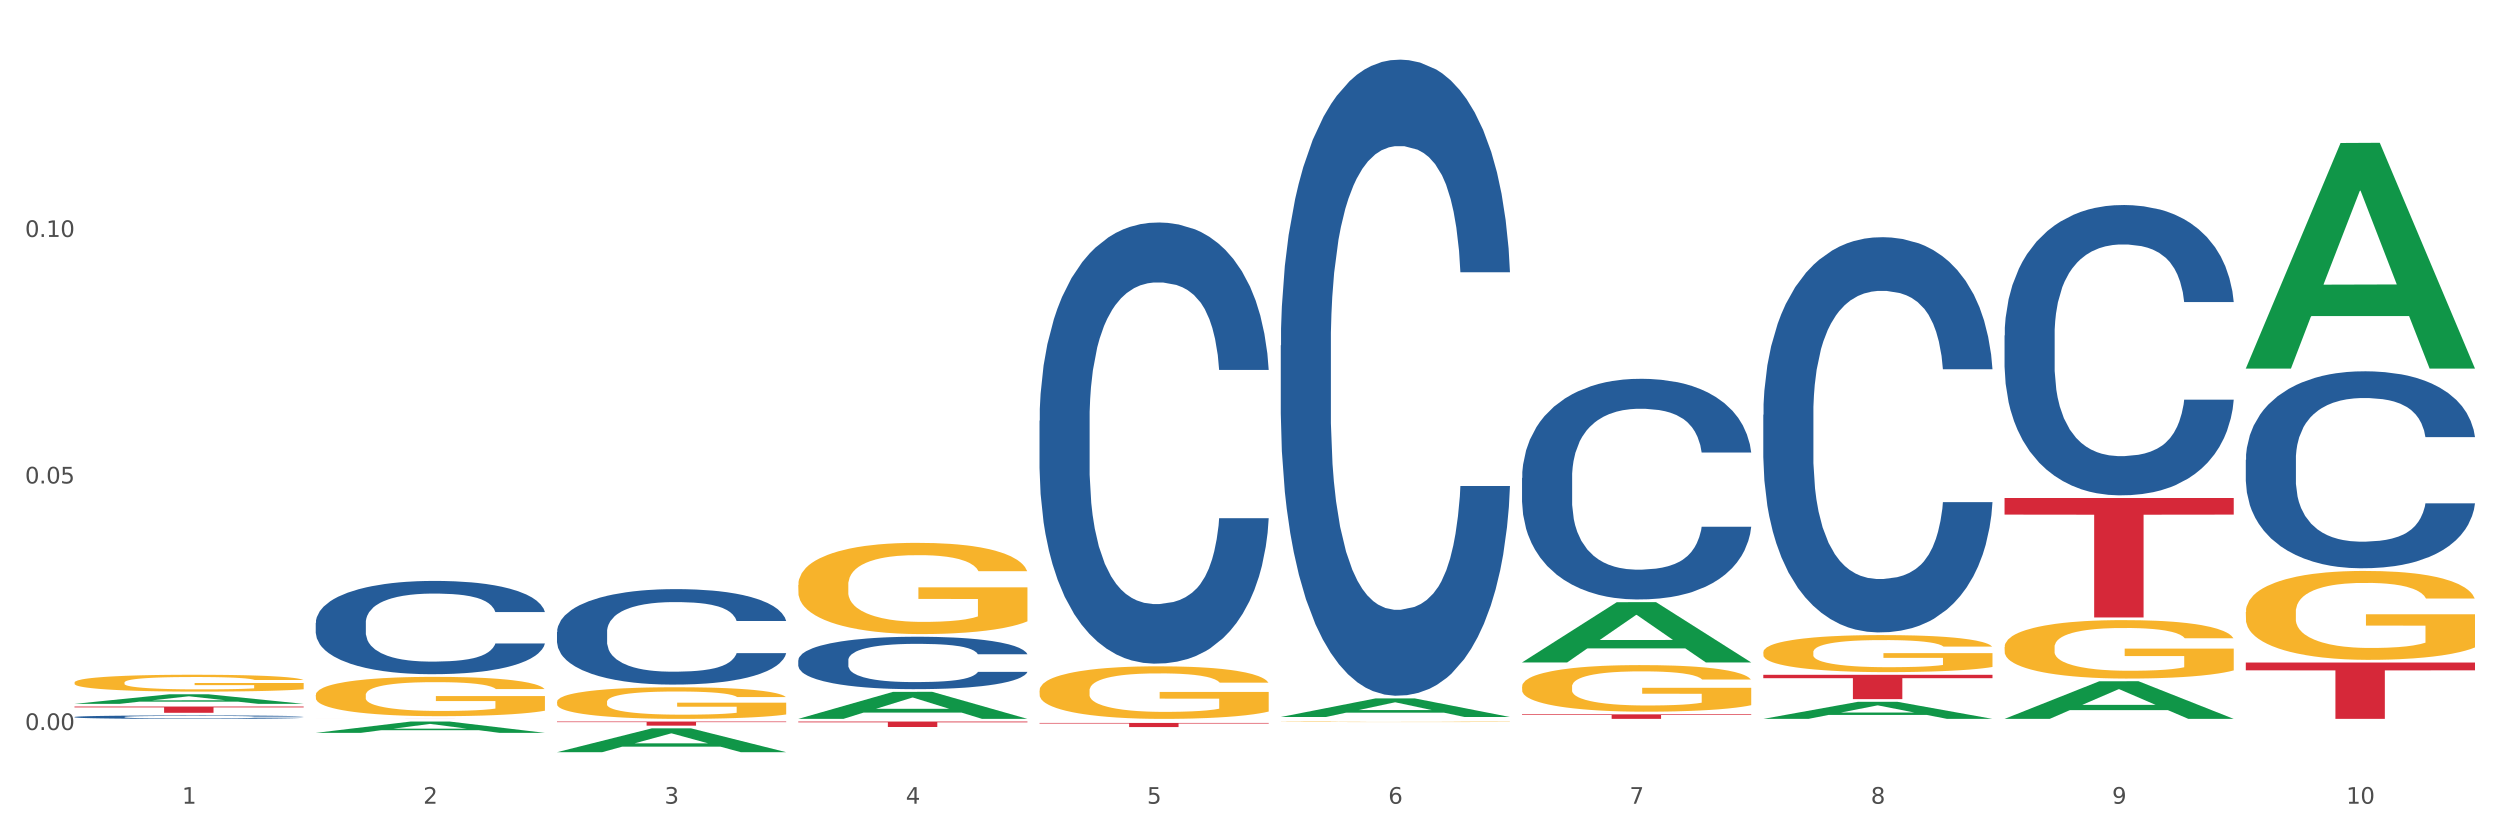
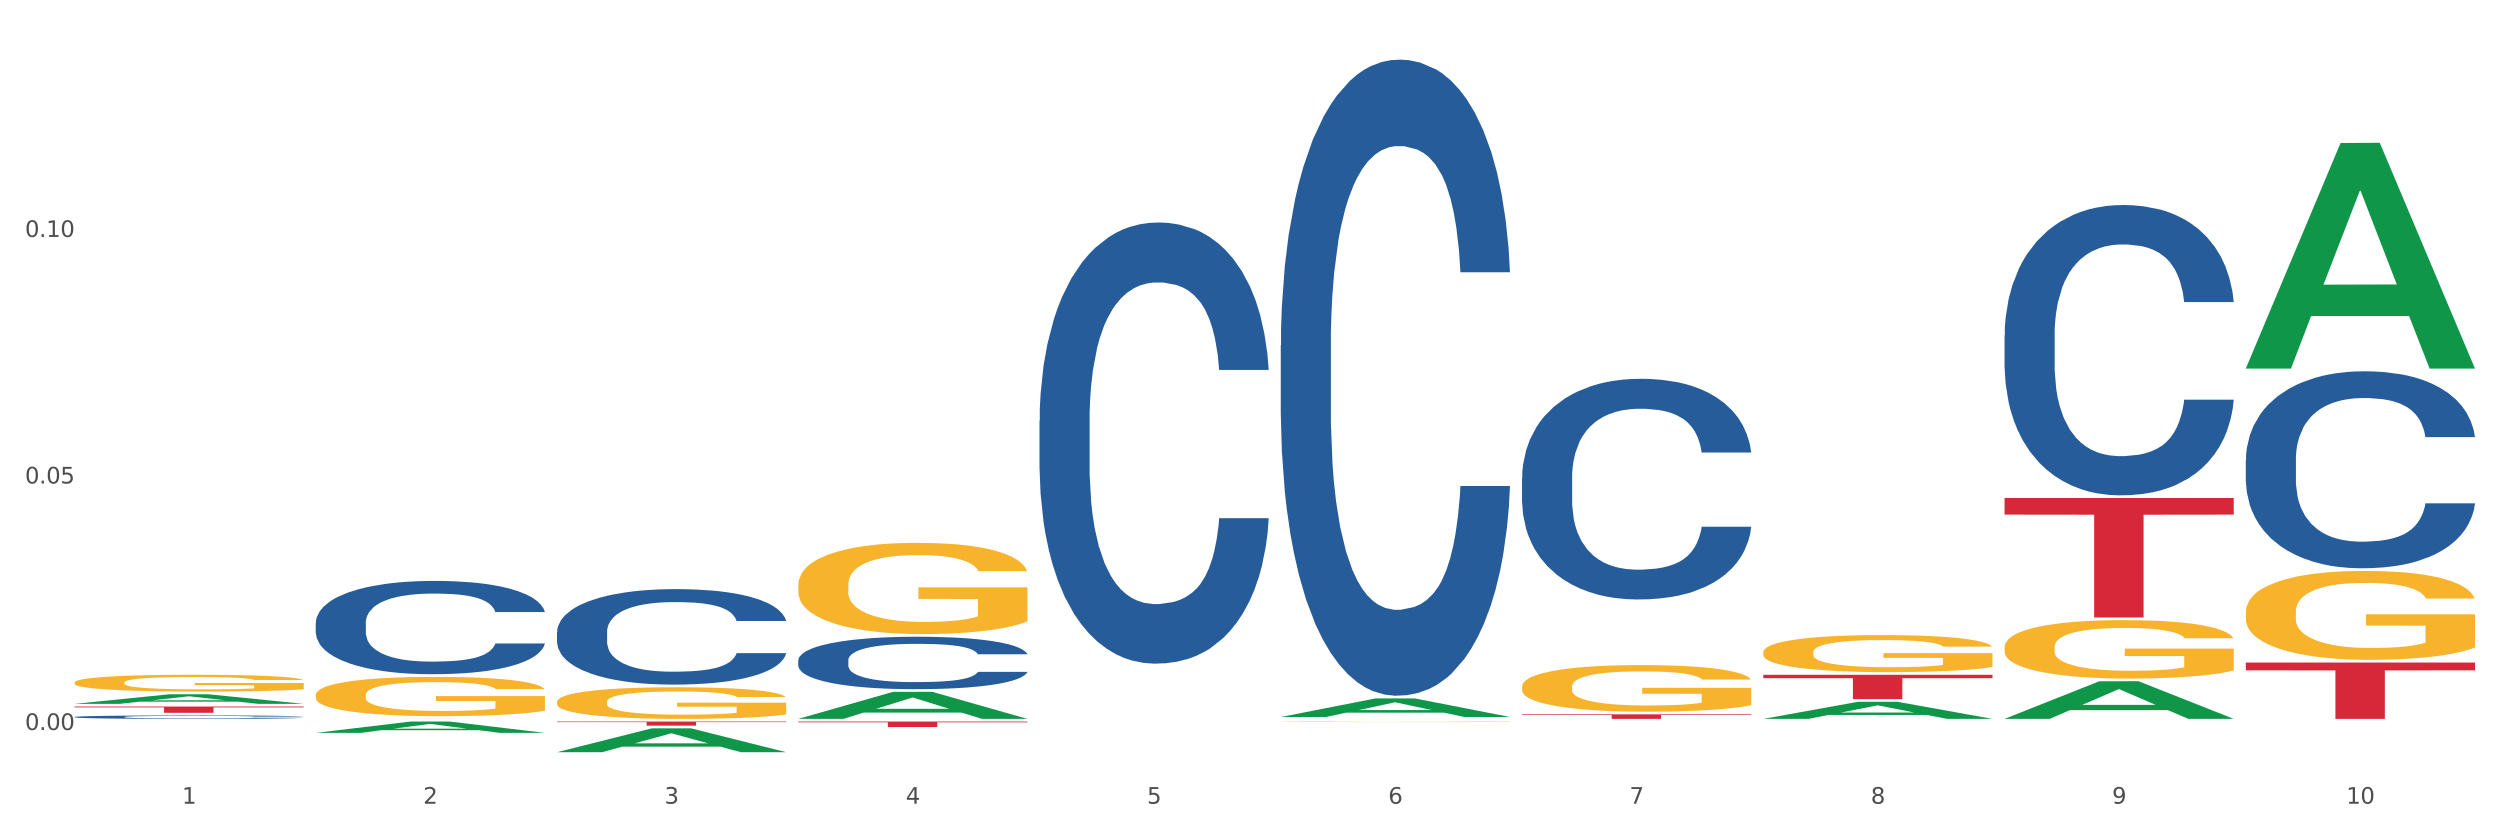
<svg xmlns="http://www.w3.org/2000/svg" xmlns:xlink="http://www.w3.org/1999/xlink" width="1080pt" height="360pt" viewBox="0 0 1080 360" version="1.1">
  <rect x="0" y="0" width="1080" height="360" fill="#333333" stroke="none" />
  <defs>
    <style type="text/css">*{stroke-linejoin: round; stroke-linecap: butt}</style>
  </defs>
  <g id="figure_1">
    <g id="patch_1">
      <path d="M 0 360  L 1080 360  L 1080 0  L 0 0  z " style="fill: #ffffff; stroke: #ffffff; stroke-linejoin: miter" />
    </g>
    <g id="axes_1">
      <g id="matplotlib.axis_1">
        <g id="xtick_1">
          <g id="text_1">
            <g style="fill: #4d4d4d" transform="translate(78.627 347.204) scale(0.096 -0.096)">
              <defs>
                <path id="DejaVuSans-31" d="M 794 531  L 1825 531  L 1825 4091  L 703 3866  L 703 4441  L 1819 4666  L 2450 4666  L 2450 531  L 3481 531  L 3481 0  L 794 0  L 794 531  z " transform="scale(0.016)" />
              </defs>
              <use xlink:href="#DejaVuSans-31" />
            </g>
          </g>
        </g>
        <g id="xtick_2">
          <g id="text_2">
            <g style="fill: #4d4d4d" transform="translate(182.851 347.204) scale(0.096 -0.096)">
              <defs>
                <path id="DejaVuSans-32" d="M 1228 531  L 3431 531  L 3431 0  L 469 0  L 469 531  Q 828 903 1448 1529  Q 2069 2156 2228 2338  Q 2531 2678 2651 2914  Q 2772 3150 2772 3378  Q 2772 3750 2511 3984  Q 2250 4219 1831 4219  Q 1534 4219 1204 4116  Q 875 4013 500 3803  L 500 4441  Q 881 4594 1212 4672  Q 1544 4750 1819 4750  Q 2544 4750 2975 4387  Q 3406 4025 3406 3419  Q 3406 3131 3298 2873  Q 3191 2616 2906 2266  Q 2828 2175 2409 1742  Q 1991 1309 1228 531  z " transform="scale(0.016)" />
              </defs>
              <use xlink:href="#DejaVuSans-32" />
            </g>
          </g>
        </g>
        <g id="xtick_3">
          <g id="text_3">
            <g style="fill: #4d4d4d" transform="translate(287.074 347.204) scale(0.096 -0.096)">
              <defs>
                <path id="DejaVuSans-33" d="M 2597 2516  Q 3050 2419 3304 2112  Q 3559 1806 3559 1356  Q 3559 666 3084 287  Q 2609 -91 1734 -91  Q 1441 -91 1130 -33  Q 819 25 488 141  L 488 750  Q 750 597 1062 519  Q 1375 441 1716 441  Q 2309 441 2620 675  Q 2931 909 2931 1356  Q 2931 1769 2642 2001  Q 2353 2234 1838 2234  L 1294 2234  L 1294 2753  L 1863 2753  Q 2328 2753 2575 2939  Q 2822 3125 2822 3475  Q 2822 3834 2567 4026  Q 2313 4219 1838 4219  Q 1578 4219 1281 4162  Q 984 4106 628 3988  L 628 4550  Q 988 4650 1302 4700  Q 1616 4750 1894 4750  Q 2613 4750 3031 4423  Q 3450 4097 3450 3541  Q 3450 3153 3228 2886  Q 3006 2619 2597 2516  z " transform="scale(0.016)" />
              </defs>
              <use xlink:href="#DejaVuSans-33" />
            </g>
          </g>
        </g>
        <g id="xtick_4">
          <g id="text_4">
            <g style="fill: #4d4d4d" transform="translate(391.298 347.204) scale(0.096 -0.096)">
              <defs>
                <path id="DejaVuSans-34" d="M 2419 4116  L 825 1625  L 2419 1625  L 2419 4116  z M 2253 4666  L 3047 4666  L 3047 1625  L 3713 1625  L 3713 1100  L 3047 1100  L 3047 0  L 2419 0  L 2419 1100  L 313 1100  L 313 1709  L 2253 4666  z " transform="scale(0.016)" />
              </defs>
              <use xlink:href="#DejaVuSans-34" />
            </g>
          </g>
        </g>
        <g id="xtick_5">
          <g id="text_5">
            <g style="fill: #4d4d4d" transform="translate(495.522 347.204) scale(0.096 -0.096)">
              <defs>
                <path id="DejaVuSans-35" d="M 691 4666  L 3169 4666  L 3169 4134  L 1269 4134  L 1269 2991  Q 1406 3038 1543 3061  Q 1681 3084 1819 3084  Q 2600 3084 3056 2656  Q 3513 2228 3513 1497  Q 3513 744 3044 326  Q 2575 -91 1722 -91  Q 1428 -91 1123 -41  Q 819 9 494 109  L 494 744  Q 775 591 1075 516  Q 1375 441 1709 441  Q 2250 441 2565 725  Q 2881 1009 2881 1497  Q 2881 1984 2565 2268  Q 2250 2553 1709 2553  Q 1456 2553 1204 2497  Q 953 2441 691 2322  L 691 4666  z " transform="scale(0.016)" />
              </defs>
              <use xlink:href="#DejaVuSans-35" />
            </g>
          </g>
        </g>
        <g id="xtick_6">
          <g id="text_6">
            <g style="fill: #4d4d4d" transform="translate(599.745 347.204) scale(0.096 -0.096)">
              <defs>
                <path id="DejaVuSans-36" d="M 2113 2584  Q 1688 2584 1439 2293  Q 1191 2003 1191 1497  Q 1191 994 1439 701  Q 1688 409 2113 409  Q 2538 409 2786 701  Q 3034 994 3034 1497  Q 3034 2003 2786 2293  Q 2538 2584 2113 2584  z M 3366 4563  L 3366 3988  Q 3128 4100 2886 4159  Q 2644 4219 2406 4219  Q 1781 4219 1451 3797  Q 1122 3375 1075 2522  Q 1259 2794 1537 2939  Q 1816 3084 2150 3084  Q 2853 3084 3261 2657  Q 3669 2231 3669 1497  Q 3669 778 3244 343  Q 2819 -91 2113 -91  Q 1303 -91 875 529  Q 447 1150 447 2328  Q 447 3434 972 4092  Q 1497 4750 2381 4750  Q 2619 4750 2861 4703  Q 3103 4656 3366 4563  z " transform="scale(0.016)" />
              </defs>
              <use xlink:href="#DejaVuSans-36" />
            </g>
          </g>
        </g>
        <g id="xtick_7">
          <g id="text_7">
            <g style="fill: #4d4d4d" transform="translate(703.969 347.204) scale(0.096 -0.096)">
              <defs>
                <path id="DejaVuSans-37" d="M 525 4666  L 3525 4666  L 3525 4397  L 1831 0  L 1172 0  L 2766 4134  L 525 4134  L 525 4666  z " transform="scale(0.016)" />
              </defs>
              <use xlink:href="#DejaVuSans-37" />
            </g>
          </g>
        </g>
        <g id="xtick_8">
          <g id="text_8">
            <g style="fill: #4d4d4d" transform="translate(808.193 347.204) scale(0.096 -0.096)">
              <defs>
                <path id="DejaVuSans-38" d="M 2034 2216  Q 1584 2216 1326 1975  Q 1069 1734 1069 1313  Q 1069 891 1326 650  Q 1584 409 2034 409  Q 2484 409 2743 651  Q 3003 894 3003 1313  Q 3003 1734 2745 1975  Q 2488 2216 2034 2216  z M 1403 2484  Q 997 2584 770 2862  Q 544 3141 544 3541  Q 544 4100 942 4425  Q 1341 4750 2034 4750  Q 2731 4750 3128 4425  Q 3525 4100 3525 3541  Q 3525 3141 3298 2862  Q 3072 2584 2669 2484  Q 3125 2378 3379 2068  Q 3634 1759 3634 1313  Q 3634 634 3220 271  Q 2806 -91 2034 -91  Q 1263 -91 848 271  Q 434 634 434 1313  Q 434 1759 690 2068  Q 947 2378 1403 2484  z M 1172 3481  Q 1172 3119 1398 2916  Q 1625 2713 2034 2713  Q 2441 2713 2670 2916  Q 2900 3119 2900 3481  Q 2900 3844 2670 4047  Q 2441 4250 2034 4250  Q 1625 4250 1398 4047  Q 1172 3844 1172 3481  z " transform="scale(0.016)" />
              </defs>
              <use xlink:href="#DejaVuSans-38" />
            </g>
          </g>
        </g>
        <g id="xtick_9">
          <g id="text_9">
            <g style="fill: #4d4d4d" transform="translate(912.416 347.204) scale(0.096 -0.096)">
              <defs>
                <path id="DejaVuSans-39" d="M 703 97  L 703 672  Q 941 559 1184 500  Q 1428 441 1663 441  Q 2288 441 2617 861  Q 2947 1281 2994 2138  Q 2813 1869 2534 1725  Q 2256 1581 1919 1581  Q 1219 1581 811 2004  Q 403 2428 403 3163  Q 403 3881 828 4315  Q 1253 4750 1959 4750  Q 2769 4750 3195 4129  Q 3622 3509 3622 2328  Q 3622 1225 3098 567  Q 2575 -91 1691 -91  Q 1453 -91 1209 -44  Q 966 3 703 97  z M 1959 2075  Q 2384 2075 2632 2365  Q 2881 2656 2881 3163  Q 2881 3666 2632 3958  Q 2384 4250 1959 4250  Q 1534 4250 1286 3958  Q 1038 3666 1038 3163  Q 1038 2656 1286 2365  Q 1534 2075 1959 2075  z " transform="scale(0.016)" />
              </defs>
              <use xlink:href="#DejaVuSans-39" />
            </g>
          </g>
        </g>
        <g id="xtick_10">
          <g id="text_10">
            <g style="fill: #4d4d4d" transform="translate(1013.586 347.204) scale(0.096 -0.096)">
              <defs>
                <path id="DejaVuSans-30" d="M 2034 4250  Q 1547 4250 1301 3770  Q 1056 3291 1056 2328  Q 1056 1369 1301 889  Q 1547 409 2034 409  Q 2525 409 2770 889  Q 3016 1369 3016 2328  Q 3016 3291 2770 3770  Q 2525 4250 2034 4250  z M 2034 4750  Q 2819 4750 3233 4129  Q 3647 3509 3647 2328  Q 3647 1150 3233 529  Q 2819 -91 2034 -91  Q 1250 -91 836 529  Q 422 1150 422 2328  Q 422 3509 836 4129  Q 1250 4750 2034 4750  z " transform="scale(0.016)" />
              </defs>
              <use xlink:href="#DejaVuSans-31" />
              <use xlink:href="#DejaVuSans-30" transform="translate(63.623 0)" />
            </g>
          </g>
        </g>
        <g id="xtick_11" />
        <g id="xtick_12" />
        <g id="xtick_13" />
        <g id="xtick_14" />
        <g id="xtick_15" />
        <g id="xtick_16" />
        <g id="xtick_17" />
        <g id="xtick_18" />
        <g id="xtick_19" />
      </g>
      <g id="matplotlib.axis_2">
        <g id="ytick_1">
          <g id="text_11">
            <g style="fill: #4d4d4d" transform="translate(10.8 315.354) scale(0.096 -0.096)">
              <defs>
                <path id="DejaVuSans-2e" d="M 684 794  L 1344 794  L 1344 0  L 684 0  L 684 794  z " transform="scale(0.016)" />
              </defs>
              <use xlink:href="#DejaVuSans-30" />
              <use xlink:href="#DejaVuSans-2e" transform="translate(63.623 0)" />
              <use xlink:href="#DejaVuSans-30" transform="translate(95.41 0)" />
              <use xlink:href="#DejaVuSans-30" transform="translate(159.033 0)" />
            </g>
          </g>
        </g>
        <g id="ytick_2">
          <g id="text_12">
            <g style="fill: #4d4d4d" transform="translate(10.8 208.86) scale(0.096 -0.096)">
              <use xlink:href="#DejaVuSans-30" />
              <use xlink:href="#DejaVuSans-2e" transform="translate(63.623 0)" />
              <use xlink:href="#DejaVuSans-30" transform="translate(95.41 0)" />
              <use xlink:href="#DejaVuSans-35" transform="translate(159.033 0)" />
            </g>
          </g>
        </g>
        <g id="ytick_3">
          <g id="text_13">
            <g style="fill: #4d4d4d" transform="translate(10.8 102.366) scale(0.096 -0.096)">
              <use xlink:href="#DejaVuSans-30" />
              <use xlink:href="#DejaVuSans-2e" transform="translate(63.623 0)" />
              <use xlink:href="#DejaVuSans-31" transform="translate(95.41 0)" />
              <use xlink:href="#DejaVuSans-30" transform="translate(159.033 0)" />
            </g>
          </g>
        </g>
        <g id="ytick_4" />
        <g id="ytick_5" />
        <g id="ytick_6" />
      </g>
      <g id="PolyCollection_1">
        <path d="M 32.175 304.065  L 32.277 304.061  L 73.107 299.931  L 90.051 299.927  L 131.187 304.073  L 111.589 304.073  L 102.709 303.108  L 60.552 303.108  L 60.246 303.123  L 51.671 304.073  L 32.175 304.073  L 32.175 304.065  L 65.86 302.531  L 97.401 302.527  L 81.783 300.811  L 81.579 300.803  L 81.375 300.814  L 65.758 302.527  L 65.86 302.531  L 32.175 304.065  z " clip-path="url(#p439f8557da)" style="fill: #109648" />
        <path d="M 240.622 273.031  L 240.739 272.993  L 240.739 271.938  L 241.09 270.507  L 242.378 267.869  L 244.016 265.873  L 246.825 263.537  L 248.347 262.557  L 250.336 261.465  L 254.432 259.694  L 259.114 258.187  L 262.391 257.358  L 264.849 256.831  L 270.349 255.889  L 273.509 255.475  L 276.786 255.136  L 279.595 254.91  L 284.277 254.646  L 288.022 254.533  L 292.352 254.495  L 295.98 254.533  L 300.779 254.684  L 307.801 255.136  L 310.493 255.399  L 314.121 255.851  L 317.866 256.454  L 320.909 257.057  L 324.42 257.924  L 328.048 259.054  L 331.559 260.485  L 334.017 261.804  L 336.007 263.198  L 337.762 264.893  L 339.049 266.739  L 339.635 268.284  L 318.217 268.284  L 317.632 266.89  L 316.462 265.383  L 315.291 264.366  L 314.004 263.537  L 312.014 262.595  L 310.259 261.992  L 307.333 261.277  L 304.641 260.824  L 302.417 260.561  L 299.725 260.335  L 293.991 260.109  L 289.894 260.109  L 287.32 260.184  L 284.16 260.372  L 281.468 260.636  L 278.308 261.088  L 275.85 261.578  L 273.392 262.218  L 271.988 262.67  L 269.881 263.499  L 268.477 264.177  L 266.604 265.345  L 265.551 266.174  L 263.678 268.322  L 262.859 269.904  L 262.508 270.996  L 262.274 272.202  L 262.274 278.079  L 262.976 280.716  L 263.561 281.846  L 264.498 283.127  L 266.253 284.785  L 268.828 286.405  L 271.52 287.573  L 273.743 288.289  L 275.85 288.816  L 277.957 289.231  L 280.532 289.607  L 282.638 289.833  L 285.798 290.059  L 289.543 290.172  L 292.469 290.172  L 298.438 289.984  L 301.13 289.796  L 303.705 289.532  L 306.513 289.118  L 308.737 288.665  L 310.025 288.326  L 312.131 287.611  L 313.77 286.857  L 315.174 285.991  L 316.11 285.237  L 317.164 284.107  L 317.983 282.826  L 318.217 282.148  L 339.635 282.148  L 339.167 283.504  L 338.347 284.823  L 336.709 286.593  L 335.421 287.611  L 333.432 288.854  L 331.325 289.909  L 328.399 291.077  L 325.707 291.943  L 322.899 292.697  L 319.856 293.375  L 314.355 294.317  L 312.365 294.58  L 308.152 295.032  L 304.875 295.296  L 300.077 295.56  L 295.161 295.711  L 290.011 295.748  L 285.447 295.673  L 280.414 295.447  L 277.254 295.221  L 273.743 294.882  L 269.647 294.354  L 265.785 293.714  L 262.157 292.96  L 258.763 292.094  L 255.603 291.114  L 251.507 289.494  L 248.464 287.912  L 246.24 286.443  L 244.718 285.199  L 243.197 283.617  L 242.378 282.525  L 241.09 279.887  L 240.622 277.439  L 240.622 273.031  z " clip-path="url(#p439f8557da)" style="fill: #255c99" />
        <path d="M 136.399 269.063  L 136.516 269.026  L 136.516 267.995  L 136.867 266.596  L 138.154 264.02  L 139.793 262.069  L 142.602 259.786  L 144.123 258.829  L 146.113 257.762  L 150.209 256.032  L 154.89 254.559  L 158.167 253.75  L 160.625 253.234  L 166.126 252.314  L 169.286 251.909  L 172.563 251.578  L 175.372 251.357  L 180.053 251.099  L 183.798 250.989  L 188.129 250.952  L 191.757 250.989  L 196.555 251.136  L 203.577 251.578  L 206.269 251.836  L 209.897 252.277  L 213.642 252.866  L 216.685 253.455  L 220.196 254.302  L 223.824 255.406  L 227.336 256.805  L 229.793 258.093  L 231.783 259.455  L 233.538 261.112  L 234.826 262.915  L 235.411 264.424  L 213.993 264.424  L 213.408 263.063  L 212.238 261.59  L 211.068 260.596  L 209.78 259.786  L 207.791 258.866  L 206.035 258.277  L 203.109 257.578  L 200.417 257.136  L 198.194 256.878  L 195.502 256.658  L 189.767 256.437  L 185.671 256.437  L 183.096 256.51  L 179.936 256.694  L 177.244 256.952  L 174.084 257.394  L 171.626 257.872  L 169.169 258.498  L 167.764 258.94  L 165.658 259.75  L 164.253 260.412  L 162.381 261.553  L 161.327 262.363  L 159.455 264.461  L 158.635 266.007  L 158.284 267.075  L 158.05 268.253  L 158.05 273.995  L 158.752 276.572  L 159.338 277.676  L 160.274 278.928  L 162.029 280.547  L 164.604 282.13  L 167.296 283.271  L 169.52 283.97  L 171.626 284.486  L 173.733 284.891  L 176.308 285.259  L 178.415 285.48  L 181.575 285.701  L 185.32 285.811  L 188.246 285.811  L 194.214 285.627  L 196.906 285.443  L 199.481 285.185  L 202.29 284.78  L 204.514 284.339  L 205.801 284.007  L 207.908 283.308  L 209.546 282.572  L 210.951 281.725  L 211.887 280.989  L 212.94 279.885  L 213.759 278.633  L 213.993 277.97  L 235.411 277.97  L 234.943 279.296  L 234.124 280.584  L 232.485 282.314  L 231.198 283.308  L 229.208 284.523  L 227.102 285.553  L 224.176 286.694  L 221.484 287.541  L 218.675 288.277  L 215.632 288.94  L 210.131 289.86  L 208.142 290.118  L 203.928 290.559  L 200.651 290.817  L 195.853 291.075  L 190.937 291.222  L 185.788 291.259  L 181.223 291.185  L 176.191 290.964  L 173.031 290.743  L 169.52 290.412  L 165.424 289.897  L 161.561 289.271  L 157.933 288.535  L 154.539 287.688  L 151.379 286.731  L 147.283 285.148  L 144.24 283.602  L 142.016 282.167  L 140.495 280.952  L 138.973 279.406  L 138.154 278.339  L 136.867 275.762  L 136.399 273.369  L 136.399 269.063  z " clip-path="url(#p439f8557da)" style="fill: #255c99" />
        <path d="M 32.175 309.737  L 32.292 309.736  L 32.292 309.697  L 32.643 309.645  L 33.931 309.55  L 35.569 309.477  L 38.378 309.392  L 39.899 309.357  L 41.889 309.317  L 45.985 309.253  L 50.667 309.198  L 53.944 309.168  L 56.401 309.148  L 61.902 309.114  L 65.062 309.099  L 68.339 309.087  L 71.148 309.079  L 75.829 309.069  L 79.575 309.065  L 83.905 309.064  L 87.533 309.065  L 92.331 309.07  L 99.354 309.087  L 102.045 309.096  L 105.674 309.113  L 109.419 309.135  L 112.462 309.157  L 115.973 309.188  L 119.601 309.229  L 123.112 309.281  L 125.57 309.329  L 127.559 309.38  L 129.315 309.441  L 130.602 309.509  L 131.187 309.565  L 109.77 309.565  L 109.185 309.514  L 108.014 309.459  L 106.844 309.422  L 105.557 309.392  L 103.567 309.358  L 101.811 309.336  L 98.886 309.31  L 96.194 309.294  L 93.97 309.284  L 91.278 309.276  L 85.543 309.268  L 81.447 309.268  L 78.872 309.27  L 75.712 309.277  L 73.021 309.287  L 69.861 309.303  L 67.403 309.321  L 64.945 309.344  L 63.541 309.361  L 61.434 309.391  L 60.03 309.415  L 58.157 309.458  L 57.104 309.488  L 55.231 309.566  L 54.412 309.624  L 54.061 309.663  L 53.827 309.707  L 53.827 309.921  L 54.529 310.016  L 55.114 310.057  L 56.05 310.104  L 57.806 310.164  L 60.381 310.223  L 63.072 310.266  L 65.296 310.292  L 67.403 310.311  L 69.509 310.326  L 72.084 310.339  L 74.191 310.348  L 77.351 310.356  L 81.096 310.36  L 84.022 310.36  L 89.991 310.353  L 92.683 310.346  L 95.257 310.337  L 98.066 310.322  L 100.29 310.305  L 101.577 310.293  L 103.684 310.267  L 105.322 310.24  L 106.727 310.208  L 107.663 310.181  L 108.717 310.14  L 109.536 310.093  L 109.77 310.068  L 131.187 310.068  L 130.719 310.118  L 129.9 310.166  L 128.262 310.23  L 126.974 310.267  L 124.985 310.312  L 122.878 310.35  L 119.952 310.393  L 117.26 310.424  L 114.451 310.452  L 111.408 310.476  L 105.908 310.511  L 103.918 310.52  L 99.705 310.537  L 96.428 310.546  L 91.629 310.556  L 86.714 310.561  L 81.564 310.563  L 77 310.56  L 71.967 310.552  L 68.807 310.543  L 65.296 310.531  L 61.2 310.512  L 57.338 310.489  L 53.71 310.461  L 50.316 310.43  L 47.156 310.394  L 43.059 310.335  L 40.016 310.278  L 37.793 310.224  L 36.271 310.179  L 34.75 310.122  L 33.931 310.082  L 32.643 309.986  L 32.175 309.897  L 32.175 309.737  z " clip-path="url(#p439f8557da)" style="fill: #255c99" />
        <path d="M 32.175 294.859  L 32.292 294.852  L 32.292 294.613  L 32.526 294.406  L 33.695 293.906  L 35.448 293.493  L 36.734 293.274  L 38.02 293.094  L 39.54 292.914  L 41.41 292.727  L 44.8 292.454  L 46.904 292.314  L 49.476 292.168  L 54.152 291.954  L 57.542 291.834  L 61.049 291.735  L 66.777 291.615  L 70.517 291.561  L 74.492 291.521  L 79.285 291.495  L 82.909 291.488  L 90.858 291.508  L 97.638 291.568  L 100.911 291.615  L 105.119 291.695  L 107.34 291.748  L 110.964 291.854  L 114.705 291.994  L 117.277 292.114  L 121.134 292.341  L 124.057 292.567  L 126.745 292.847  L 128.148 293.04  L 129.2 293.22  L 130.135 293.427  L 131.071 293.753  L 110.029 293.753  L 109.211 293.52  L 107.925 293.3  L 106.054 293.087  L 104.418 292.954  L 101.612 292.787  L 99.041 292.681  L 96.352 292.601  L 93.079 292.534  L 90.507 292.501  L 86.883 292.474  L 79.752 292.481  L 74.96 292.534  L 71.686 292.601  L 69.582 292.661  L 67.712 292.727  L 65.608 292.82  L 63.153 292.96  L 61.399 293.087  L 59.646 293.247  L 58.243 293.407  L 56.957 293.593  L 55.905 293.793  L 55.087 294  L 54.386 294.253  L 53.801 294.673  L 53.801 295.585  L 54.035 295.792  L 54.619 296.065  L 55.321 296.271  L 56.49 296.518  L 57.542 296.685  L 59.529 296.924  L 61.75 297.124  L 63.504 297.251  L 65.257 297.357  L 68.296 297.504  L 71.686 297.624  L 74.609 297.697  L 78.583 297.764  L 81.272 297.79  L 83.61 297.804  L 89.338 297.804  L 93.429 297.784  L 97.988 297.737  L 101.495 297.677  L 104.418 297.604  L 107.691 297.484  L 109.795 297.371  L 109.795 295.978  L 84.078 295.972  L 84.078 295.046  L 131.187 295.046  L 131.187 297.764  L 129.2 297.904  L 126.979 298.03  L 124.641 298.144  L 121.134 298.283  L 116.926 298.417  L 113.185 298.51  L 109.211 298.59  L 104.535 298.663  L 98.456 298.73  L 94.715 298.756  L 90.039 298.776  L 84.545 298.783  L 79.752 298.77  L 75.076 298.736  L 70.167 298.676  L 65.374 298.59  L 61.75 298.503  L 58.126 298.397  L 54.269 298.257  L 51.229 298.124  L 48.891 298.004  L 46.32 297.85  L 43.514 297.651  L 41.41 297.471  L 39.54 297.284  L 37.552 297.044  L 36.15 296.838  L 34.747 296.578  L 33.928 296.385  L 32.993 296.085  L 32.292 295.665  L 32.175 294.859  z " clip-path="url(#p439f8557da)" style="fill: #f7b32b" />
        <path d="M 32.175 305.217  L 131.187 305.217  L 131.187 305.592  L 92.239 305.595  L 92.239 307.92  L 70.888 307.92  L 70.888 305.595  L 32.175 305.592  L 32.175 305.219  L 32.175 305.217  z " clip-path="url(#p439f8557da)" style="fill: #d62839" />
        <path d="M 136.399 310.541  L 235.411 310.541  L 235.411 310.544  L 196.463 310.544  L 196.463 310.563  L 175.112 310.563  L 175.112 310.544  L 136.399 310.544  L 136.399 310.541  L 136.399 310.541  z " clip-path="url(#p439f8557da)" style="fill: #d62839" />
        <path d="M 240.622 303.209  L 240.739 303.197  L 240.739 302.747  L 240.973 302.36  L 242.142 301.424  L 243.895 300.65  L 245.181 300.238  L 246.467 299.901  L 247.987 299.564  L 249.857 299.214  L 253.247 298.702  L 255.351 298.44  L 257.923 298.165  L 262.599 297.766  L 265.989 297.541  L 269.496 297.354  L 275.224 297.129  L 278.965 297.029  L 282.939 296.954  L 287.732 296.904  L 291.356 296.892  L 299.305 296.929  L 306.085 297.042  L 309.358 297.129  L 313.566 297.279  L 315.788 297.379  L 319.411 297.579  L 323.152 297.841  L 325.724 298.066  L 329.581 298.49  L 332.504 298.914  L 335.193 299.439  L 336.595 299.801  L 337.647 300.138  L 338.583 300.525  L 339.518 301.137  L 318.476 301.137  L 317.658 300.7  L 316.372 300.288  L 314.502 299.888  L 312.865 299.639  L 310.06 299.326  L 307.488 299.127  L 304.799 298.977  L 301.526 298.852  L 298.954 298.79  L 295.33 298.74  L 288.2 298.752  L 283.407 298.852  L 280.134 298.977  L 278.03 299.089  L 276.159 299.214  L 274.055 299.389  L 271.6 299.651  L 269.847 299.888  L 268.093 300.188  L 266.69 300.488  L 265.405 300.837  L 264.352 301.212  L 263.534 301.599  L 262.833 302.073  L 262.248 302.86  L 262.248 304.57  L 262.482 304.957  L 263.067 305.469  L 263.768 305.856  L 264.937 306.318  L 265.989 306.63  L 267.976 307.079  L 270.197 307.454  L 271.951 307.691  L 273.704 307.891  L 276.744 308.166  L 280.134 308.39  L 283.056 308.528  L 287.031 308.652  L 289.719 308.702  L 292.057 308.727  L 297.785 308.727  L 301.877 308.69  L 306.436 308.603  L 309.943 308.49  L 312.865 308.353  L 316.138 308.128  L 318.242 307.916  L 318.242 305.307  L 292.525 305.294  L 292.525 303.559  L 339.635 303.559  L 339.635 308.652  L 337.647 308.915  L 335.426 309.152  L 333.088 309.364  L 329.581 309.626  L 325.373 309.876  L 321.632 310.051  L 317.658 310.201  L 312.982 310.338  L 306.903 310.463  L 303.163 310.513  L 298.487 310.55  L 292.992 310.563  L 288.2 310.538  L 283.524 310.475  L 278.614 310.363  L 273.821 310.201  L 270.197 310.038  L 266.574 309.839  L 262.716 309.576  L 259.677 309.327  L 257.339 309.102  L 254.767 308.815  L 251.961 308.44  L 249.857 308.103  L 247.987 307.754  L 246 307.304  L 244.597 306.917  L 243.194 306.43  L 242.376 306.068  L 241.441 305.506  L 240.739 304.72  L 240.622 303.209  z " clip-path="url(#p439f8557da)" style="fill: #f7b32b" />
        <path d="M 344.846 311.706  L 443.858 311.706  L 443.858 312.036  L 404.91 312.038  L 404.91 314.075  L 383.559 314.075  L 383.559 312.038  L 344.846 312.036  L 344.846 311.709  L 344.846 311.706  z " clip-path="url(#p439f8557da)" style="fill: #d62839" />
-         <path d="M 449.069 312.32  L 548.082 312.32  L 548.082 312.568  L 509.134 312.57  L 509.134 314.102  L 487.783 314.102  L 487.783 312.57  L 449.069 312.568  L 449.069 312.322  L 449.069 312.32  z " clip-path="url(#p439f8557da)" style="fill: #d62839" />
        <path d="M 344.846 285.248  L 344.963 285.227  L 344.963 284.648  L 345.314 283.862  L 346.601 282.413  L 348.24 281.317  L 351.049 280.034  L 352.57 279.496  L 354.56 278.896  L 358.656 277.924  L 363.338 277.096  L 366.615 276.641  L 369.072 276.351  L 374.573 275.834  L 377.733 275.607  L 381.01 275.42  L 383.819 275.296  L 388.5 275.151  L 392.245 275.089  L 396.576 275.069  L 400.204 275.089  L 405.002 275.172  L 412.025 275.42  L 414.716 275.565  L 418.344 275.813  L 422.09 276.145  L 425.133 276.476  L 428.644 276.951  L 432.272 277.572  L 435.783 278.358  L 438.241 279.082  L 440.23 279.848  L 441.986 280.779  L 443.273 281.793  L 443.858 282.641  L 422.441 282.641  L 421.856 281.876  L 420.685 281.048  L 419.515 280.489  L 418.227 280.034  L 416.238 279.517  L 414.482 279.186  L 411.556 278.793  L 408.865 278.545  L 406.641 278.4  L 403.949 278.276  L 398.214 278.151  L 394.118 278.151  L 391.543 278.193  L 388.383 278.296  L 385.691 278.441  L 382.531 278.689  L 380.074 278.958  L 377.616 279.31  L 376.211 279.558  L 374.105 280.013  L 372.7 280.386  L 370.828 281.027  L 369.775 281.482  L 367.902 282.662  L 367.083 283.531  L 366.732 284.131  L 366.498 284.793  L 366.498 288.02  L 367.2 289.469  L 367.785 290.089  L 368.721 290.793  L 370.477 291.703  L 373.052 292.593  L 375.743 293.234  L 377.967 293.627  L 380.074 293.917  L 382.18 294.145  L 384.755 294.351  L 386.862 294.476  L 390.022 294.6  L 393.767 294.662  L 396.693 294.662  L 402.662 294.558  L 405.353 294.455  L 407.928 294.31  L 410.737 294.082  L 412.961 293.834  L 414.248 293.648  L 416.355 293.255  L 417.993 292.841  L 419.398 292.365  L 420.334 291.951  L 421.387 291.331  L 422.207 290.627  L 422.441 290.255  L 443.858 290.255  L 443.39 291  L 442.571 291.724  L 440.932 292.696  L 439.645 293.255  L 437.655 293.938  L 435.549 294.517  L 432.623 295.158  L 429.931 295.634  L 427.122 296.048  L 424.079 296.42  L 418.579 296.938  L 416.589 297.082  L 412.376 297.331  L 409.099 297.476  L 404.3 297.62  L 399.385 297.703  L 394.235 297.724  L 389.671 297.682  L 384.638 297.558  L 381.478 297.434  L 377.967 297.248  L 373.871 296.958  L 370.009 296.607  L 366.38 296.193  L 362.986 295.717  L 359.826 295.179  L 355.73 294.289  L 352.687 293.42  L 350.464 292.613  L 348.942 291.931  L 347.421 291.062  L 346.601 290.462  L 345.314 289.013  L 344.846 287.669  L 344.846 285.248  z " clip-path="url(#p439f8557da)" style="fill: #255c99" />
        <path d="M 657.517 308.6  L 756.529 308.6  L 756.529 308.872  L 717.581 308.874  L 717.581 310.563  L 696.23 310.563  L 696.23 308.874  L 657.517 308.872  L 657.517 308.602  L 657.517 308.6  z " clip-path="url(#p439f8557da)" style="fill: #d62839" />
        <path d="M 865.964 215.141  L 964.976 215.141  L 964.976 222.312  L 926.028 222.361  L 926.028 266.748  L 904.677 266.748  L 904.677 222.361  L 865.964 222.312  L 865.964 215.189  L 865.964 215.141  z " clip-path="url(#p439f8557da)" style="fill: #d62839" />
        <path d="M 970.188 286.201  L 1069.2 286.201  L 1069.2 289.587  L 1030.252 289.61  L 1030.252 310.563  L 1008.901 310.563  L 1008.901 289.61  L 970.188 289.587  L 970.188 286.224  L 970.188 286.201  z " clip-path="url(#p439f8557da)" style="fill: #d62839" />
        <path d="M 970.188 264.393  L 970.304 264.358  L 970.304 263.095  L 970.538 262.008  L 971.707 259.376  L 973.461 257.201  L 974.747 256.043  L 976.032 255.096  L 977.552 254.149  L 979.422 253.166  L 982.813 251.728  L 984.917 250.991  L 987.488 250.219  L 992.164 249.097  L 995.554 248.465  L 999.061 247.939  L 1004.789 247.307  L 1008.53 247.027  L 1012.505 246.816  L 1017.297 246.676  L 1020.921 246.641  L 1028.87 246.746  L 1035.65 247.062  L 1038.923 247.307  L 1043.132 247.728  L 1045.353 248.009  L 1048.977 248.57  L 1052.717 249.307  L 1055.289 249.939  L 1059.147 251.132  L 1062.069 252.324  L 1064.758 253.798  L 1066.161 254.815  L 1067.213 255.763  L 1068.148 256.85  L 1069.083 258.569  L 1048.041 258.569  L 1047.223 257.341  L 1045.937 256.184  L 1044.067 255.061  L 1042.43 254.359  L 1039.625 253.482  L 1037.053 252.921  L 1034.364 252.5  L 1031.091 252.149  L 1028.52 251.974  L 1024.896 251.833  L 1017.765 251.868  L 1012.972 252.149  L 1009.699 252.5  L 1007.595 252.816  L 1005.724 253.166  L 1003.62 253.658  L 1001.165 254.394  L 999.412 255.061  L 997.659 255.903  L 996.256 256.745  L 994.97 257.727  L 993.918 258.78  L 993.1 259.867  L 992.398 261.201  L 991.814 263.411  L 991.814 268.217  L 992.047 269.305  L 992.632 270.743  L 993.333 271.831  L 994.502 273.129  L 995.554 274.006  L 997.542 275.269  L 999.763 276.322  L 1001.516 276.988  L 1003.27 277.55  L 1006.309 278.322  L 1009.699 278.953  L 1012.621 279.339  L 1016.596 279.69  L 1019.285 279.83  L 1021.623 279.9  L 1027.351 279.9  L 1031.442 279.795  L 1036.001 279.549  L 1039.508 279.234  L 1042.43 278.848  L 1045.704 278.216  L 1047.808 277.62  L 1047.808 270.287  L 1022.09 270.252  L 1022.09 265.376  L 1069.2 265.376  L 1069.2 279.69  L 1067.213 280.427  L 1064.992 281.093  L 1062.654 281.69  L 1059.147 282.426  L 1054.938 283.128  L 1051.198 283.619  L 1047.223 284.04  L 1042.547 284.426  L 1036.469 284.777  L 1032.728 284.917  L 1028.052 285.023  L 1022.558 285.058  L 1017.765 284.987  L 1013.089 284.812  L 1008.179 284.496  L 1003.387 284.04  L 999.763 283.584  L 996.139 283.023  L 992.281 282.286  L 989.242 281.584  L 986.904 280.953  L 984.332 280.146  L 981.527 279.093  L 979.422 278.146  L 977.552 277.164  L 975.565 275.901  L 974.162 274.813  L 972.759 273.445  L 971.941 272.427  L 971.006 270.849  L 970.304 268.638  L 970.188 264.393  z " clip-path="url(#p439f8557da)" style="fill: #f7b32b" />
        <path d="M 865.964 279.561  L 866.081 279.538  L 866.081 278.708  L 866.315 277.993  L 867.484 276.263  L 869.237 274.833  L 870.523 274.072  L 871.809 273.449  L 873.329 272.827  L 875.199 272.181  L 878.589 271.236  L 880.693 270.751  L 883.265 270.244  L 887.941 269.506  L 891.331 269.091  L 894.838 268.745  L 900.566 268.33  L 904.306 268.145  L 908.281 268.007  L 913.074 267.915  L 916.698 267.892  L 924.647 267.961  L 931.427 268.168  L 934.7 268.33  L 938.908 268.606  L 941.129 268.791  L 944.753 269.16  L 948.494 269.644  L 951.066 270.059  L 954.923 270.843  L 957.846 271.628  L 960.534 272.596  L 961.937 273.265  L 962.989 273.888  L 963.924 274.603  L 964.859 275.733  L 943.818 275.733  L 943 274.925  L 941.714 274.164  L 939.843 273.426  L 938.207 272.965  L 935.401 272.389  L 932.829 272.02  L 930.141 271.743  L 926.868 271.512  L 924.296 271.397  L 920.672 271.305  L 913.541 271.328  L 908.749 271.512  L 905.475 271.743  L 903.371 271.95  L 901.501 272.181  L 899.397 272.504  L 896.942 272.988  L 895.188 273.426  L 893.435 273.98  L 892.032 274.533  L 890.746 275.179  L 889.694 275.871  L 888.876 276.586  L 888.175 277.462  L 887.59 278.915  L 887.59 282.075  L 887.824 282.79  L 888.408 283.735  L 889.11 284.45  L 890.279 285.303  L 891.331 285.88  L 893.318 286.71  L 895.539 287.402  L 897.293 287.84  L 899.046 288.209  L 902.085 288.716  L 905.475 289.132  L 908.398 289.385  L 912.372 289.616  L 915.061 289.708  L 917.399 289.754  L 923.127 289.754  L 927.218 289.685  L 931.777 289.524  L 935.284 289.316  L 938.207 289.062  L 941.48 288.647  L 943.584 288.255  L 943.584 283.435  L 917.867 283.412  L 917.867 280.207  L 964.976 280.207  L 964.976 289.616  L 962.989 290.1  L 960.768 290.538  L 958.43 290.93  L 954.923 291.415  L 950.715 291.876  L 946.974 292.199  L 943 292.475  L 938.324 292.729  L 932.245 292.96  L 928.504 293.052  L 923.828 293.121  L 918.334 293.144  L 913.541 293.098  L 908.865 292.983  L 903.956 292.775  L 899.163 292.475  L 895.539 292.176  L 891.915 291.807  L 888.058 291.322  L 885.018 290.861  L 882.68 290.446  L 880.109 289.916  L 877.303 289.224  L 875.199 288.601  L 873.329 287.955  L 871.341 287.125  L 869.938 286.41  L 868.536 285.511  L 867.717 284.842  L 866.782 283.804  L 866.081 282.351  L 865.964 279.561  z " clip-path="url(#p439f8557da)" style="fill: #f7b32b" />
        <path d="M 761.74 281.755  L 761.857 281.74  L 761.857 281.214  L 762.091 280.76  L 763.26 279.664  L 765.013 278.757  L 766.299 278.275  L 767.585 277.88  L 769.105 277.485  L 770.975 277.076  L 774.365 276.476  L 776.469 276.169  L 779.041 275.848  L 783.717 275.38  L 787.107 275.117  L 790.614 274.897  L 796.342 274.634  L 800.083 274.517  L 804.057 274.43  L 808.85 274.371  L 812.474 274.356  L 820.423 274.4  L 827.203 274.532  L 830.476 274.634  L 834.685 274.81  L 836.906 274.927  L 840.529 275.161  L 844.27 275.468  L 846.842 275.731  L 850.7 276.228  L 853.622 276.725  L 856.311 277.339  L 857.713 277.763  L 858.766 278.158  L 859.701 278.611  L 860.636 279.328  L 839.594 279.328  L 838.776 278.816  L 837.49 278.333  L 835.62 277.865  L 833.983 277.573  L 831.178 277.208  L 828.606 276.974  L 825.917 276.798  L 822.644 276.652  L 820.072 276.579  L 816.448 276.52  L 809.318 276.535  L 804.525 276.652  L 801.252 276.798  L 799.148 276.93  L 797.277 277.076  L 795.173 277.281  L 792.718 277.588  L 790.965 277.865  L 789.211 278.216  L 787.809 278.567  L 786.523 278.977  L 785.471 279.415  L 784.652 279.869  L 783.951 280.424  L 783.366 281.345  L 783.366 283.348  L 783.6 283.802  L 784.185 284.401  L 784.886 284.854  L 786.055 285.395  L 787.107 285.761  L 789.094 286.287  L 791.315 286.726  L 793.069 287.004  L 794.822 287.238  L 797.862 287.559  L 801.252 287.822  L 804.174 287.983  L 808.149 288.129  L 810.837 288.188  L 813.175 288.217  L 818.903 288.217  L 822.995 288.173  L 827.554 288.071  L 831.061 287.939  L 833.983 287.779  L 837.256 287.515  L 839.36 287.267  L 839.36 284.211  L 813.643 284.196  L 813.643 282.164  L 860.753 282.164  L 860.753 288.129  L 858.766 288.436  L 856.544 288.714  L 854.206 288.963  L 850.7 289.27  L 846.491 289.562  L 842.751 289.767  L 838.776 289.942  L 834.1 290.103  L 828.021 290.249  L 824.281 290.308  L 819.605 290.352  L 814.111 290.366  L 809.318 290.337  L 804.642 290.264  L 799.732 290.133  L 794.939 289.942  L 791.315 289.752  L 787.692 289.518  L 783.834 289.211  L 780.795 288.919  L 778.457 288.656  L 775.885 288.32  L 773.079 287.881  L 770.975 287.486  L 769.105 287.077  L 767.118 286.55  L 765.715 286.097  L 764.312 285.527  L 763.494 285.103  L 762.559 284.445  L 761.857 283.524  L 761.74 281.755  z " clip-path="url(#p439f8557da)" style="fill: #f7b32b" />
        <path d="M 657.517 296.625  L 657.634 296.607  L 657.634 295.945  L 657.867 295.375  L 659.036 293.995  L 660.79 292.855  L 662.076 292.249  L 663.362 291.752  L 664.881 291.256  L 666.752 290.741  L 670.142 289.987  L 672.246 289.601  L 674.818 289.196  L 679.493 288.608  L 682.884 288.277  L 686.39 288.001  L 692.118 287.67  L 695.859 287.523  L 699.834 287.412  L 704.627 287.339  L 708.25 287.32  L 716.199 287.376  L 722.979 287.541  L 726.253 287.67  L 730.461 287.891  L 732.682 288.038  L 736.306 288.332  L 740.047 288.718  L 742.618 289.049  L 746.476 289.674  L 749.398 290.299  L 752.087 291.072  L 753.49 291.605  L 754.542 292.101  L 755.477 292.672  L 756.412 293.573  L 735.371 293.573  L 734.552 292.929  L 733.266 292.322  L 731.396 291.734  L 729.76 291.366  L 726.954 290.906  L 724.382 290.612  L 721.694 290.391  L 718.42 290.207  L 715.849 290.116  L 712.225 290.042  L 705.094 290.06  L 700.301 290.207  L 697.028 290.391  L 694.924 290.557  L 693.054 290.741  L 690.949 290.998  L 688.495 291.384  L 686.741 291.734  L 684.988 292.175  L 683.585 292.616  L 682.299 293.131  L 681.247 293.683  L 680.429 294.253  L 679.727 294.952  L 679.143 296.11  L 679.143 298.629  L 679.377 299.199  L 679.961 299.953  L 680.662 300.523  L 681.831 301.204  L 682.884 301.663  L 684.871 302.325  L 687.092 302.877  L 688.845 303.227  L 690.599 303.521  L 693.638 303.925  L 697.028 304.256  L 699.951 304.459  L 703.925 304.642  L 706.614 304.716  L 708.952 304.753  L 714.68 304.753  L 718.771 304.698  L 723.33 304.569  L 726.837 304.403  L 729.76 304.201  L 733.033 303.87  L 735.137 303.558  L 735.137 299.714  L 709.419 299.696  L 709.419 297.14  L 756.529 297.14  L 756.529 304.642  L 754.542 305.029  L 752.321 305.378  L 749.983 305.691  L 746.476 306.077  L 742.268 306.445  L 738.527 306.702  L 734.552 306.923  L 729.876 307.125  L 723.798 307.309  L 720.057 307.382  L 715.381 307.437  L 709.887 307.456  L 705.094 307.419  L 700.418 307.327  L 695.508 307.162  L 690.716 306.923  L 687.092 306.684  L 683.468 306.389  L 679.61 306.003  L 676.571 305.635  L 674.233 305.304  L 671.661 304.881  L 668.856 304.33  L 666.752 303.833  L 664.881 303.318  L 662.894 302.656  L 661.491 302.086  L 660.088 301.369  L 659.27 300.836  L 658.335 300.009  L 657.634 298.85  L 657.517 296.625  z " clip-path="url(#p439f8557da)" style="fill: #f7b32b" />
        <path d="M 553.293 311.809  L 553.41 311.808  L 553.41 311.801  L 553.644 311.795  L 554.813 311.78  L 556.566 311.767  L 557.852 311.761  L 559.138 311.755  L 560.658 311.75  L 562.528 311.744  L 565.918 311.736  L 568.022 311.731  L 570.594 311.727  L 575.27 311.721  L 578.66 311.717  L 582.167 311.714  L 587.895 311.71  L 591.636 311.709  L 595.61 311.707  L 600.403 311.707  L 604.027 311.706  L 611.976 311.707  L 618.756 311.709  L 622.029 311.71  L 626.237 311.713  L 628.458 311.714  L 632.082 311.718  L 635.823 311.722  L 638.395 311.725  L 642.252 311.732  L 645.175 311.739  L 647.863 311.748  L 649.266 311.753  L 650.318 311.759  L 651.253 311.765  L 652.189 311.775  L 631.147 311.775  L 630.329 311.768  L 629.043 311.761  L 627.173 311.755  L 625.536 311.751  L 622.73 311.746  L 620.159 311.743  L 617.47 311.74  L 614.197 311.738  L 611.625 311.737  L 608.001 311.736  L 600.87 311.736  L 596.078 311.738  L 592.805 311.74  L 590.7 311.742  L 588.83 311.744  L 586.726 311.747  L 584.271 311.751  L 582.518 311.755  L 580.764 311.76  L 579.361 311.765  L 578.075 311.77  L 577.023 311.776  L 576.205 311.783  L 575.504 311.79  L 574.919 311.803  L 574.919 311.831  L 575.153 311.837  L 575.737 311.845  L 576.439 311.851  L 577.608 311.859  L 578.66 311.864  L 580.647 311.871  L 582.868 311.877  L 584.622 311.881  L 586.375 311.884  L 589.415 311.889  L 592.805 311.892  L 595.727 311.894  L 599.702 311.897  L 602.39 311.897  L 604.728 311.898  L 610.456 311.898  L 614.548 311.897  L 619.107 311.896  L 622.613 311.894  L 625.536 311.892  L 628.809 311.888  L 630.913 311.885  L 630.913 311.842  L 605.196 311.842  L 605.196 311.814  L 652.306 311.814  L 652.306 311.897  L 650.318 311.901  L 648.097 311.905  L 645.759 311.908  L 642.252 311.912  L 638.044 311.916  L 634.303 311.919  L 630.329 311.922  L 625.653 311.924  L 619.574 311.926  L 615.833 311.927  L 611.158 311.927  L 605.663 311.927  L 600.87 311.927  L 596.195 311.926  L 591.285 311.924  L 586.492 311.922  L 582.868 311.919  L 579.244 311.916  L 575.387 311.911  L 572.347 311.907  L 570.009 311.904  L 567.438 311.899  L 564.632 311.893  L 562.528 311.888  L 560.658 311.882  L 558.67 311.875  L 557.268 311.868  L 555.865 311.861  L 555.047 311.855  L 554.111 311.846  L 553.41 311.833  L 553.293 311.809  z " clip-path="url(#p439f8557da)" style="fill: #f7b32b" />
-         <path d="M 449.069 298.344  L 449.186 298.323  L 449.186 297.576  L 449.42 296.933  L 450.589 295.377  L 452.343 294.091  L 453.628 293.406  L 454.914 292.846  L 456.434 292.286  L 458.304 291.705  L 461.694 290.855  L 463.799 290.419  L 466.37 289.962  L 471.046 289.299  L 474.436 288.925  L 477.943 288.614  L 483.671 288.241  L 487.412 288.075  L 491.386 287.95  L 496.179 287.867  L 499.803 287.846  L 507.752 287.909  L 514.532 288.095  L 517.805 288.241  L 522.014 288.49  L 524.235 288.656  L 527.859 288.987  L 531.599 289.423  L 534.171 289.796  L 538.029 290.502  L 540.951 291.207  L 543.64 292.078  L 545.043 292.68  L 546.095 293.24  L 547.03 293.883  L 547.965 294.9  L 526.923 294.9  L 526.105 294.174  L 524.819 293.489  L 522.949 292.825  L 521.312 292.41  L 518.507 291.892  L 515.935 291.56  L 513.246 291.311  L 509.973 291.103  L 507.401 291  L 503.778 290.917  L 496.647 290.937  L 491.854 291.103  L 488.581 291.311  L 486.477 291.498  L 484.606 291.705  L 482.502 291.996  L 480.047 292.431  L 478.294 292.825  L 476.54 293.323  L 475.138 293.821  L 473.852 294.402  L 472.8 295.024  L 471.981 295.667  L 471.28 296.456  L 470.696 297.763  L 470.696 300.605  L 470.929 301.248  L 471.514 302.099  L 472.215 302.742  L 473.384 303.509  L 474.436 304.028  L 476.424 304.775  L 478.645 305.397  L 480.398 305.791  L 482.152 306.123  L 485.191 306.58  L 488.581 306.953  L 491.503 307.181  L 495.478 307.389  L 498.167 307.472  L 500.505 307.513  L 506.232 307.513  L 510.324 307.451  L 514.883 307.306  L 518.39 307.119  L 521.312 306.891  L 524.585 306.517  L 526.69 306.165  L 526.69 301.829  L 500.972 301.808  L 500.972 298.924  L 548.082 298.924  L 548.082 307.389  L 546.095 307.824  L 543.874 308.218  L 541.536 308.571  L 538.029 309.007  L 533.82 309.422  L 530.08 309.712  L 526.105 309.961  L 521.429 310.189  L 515.351 310.397  L 511.61 310.48  L 506.934 310.542  L 501.44 310.563  L 496.647 310.521  L 491.971 310.417  L 487.061 310.231  L 482.268 309.961  L 478.645 309.691  L 475.021 309.359  L 471.163 308.924  L 468.124 308.509  L 465.786 308.135  L 463.214 307.658  L 460.409 307.036  L 458.304 306.476  L 456.434 305.895  L 454.447 305.148  L 453.044 304.505  L 451.641 303.696  L 450.823 303.094  L 449.888 302.161  L 449.186 300.854  L 449.069 298.344  z " clip-path="url(#p439f8557da)" style="fill: #f7b32b" />
        <path d="M 344.846 252.723  L 344.963 252.687  L 344.963 251.391  L 345.197 250.275  L 346.366 247.576  L 348.119 245.344  L 349.405 244.156  L 350.691 243.184  L 352.21 242.212  L 354.081 241.204  L 357.471 239.729  L 359.575 238.973  L 362.147 238.181  L 366.823 237.029  L 370.213 236.381  L 373.72 235.841  L 379.448 235.193  L 383.188 234.905  L 387.163 234.689  L 391.956 234.545  L 395.579 234.509  L 403.529 234.617  L 410.309 234.941  L 413.582 235.193  L 417.79 235.625  L 420.011 235.913  L 423.635 236.489  L 427.376 237.245  L 429.947 237.893  L 433.805 239.117  L 436.728 240.34  L 439.416 241.852  L 440.819 242.896  L 441.871 243.868  L 442.806 244.984  L 443.741 246.748  L 422.7 246.748  L 421.882 245.488  L 420.596 244.3  L 418.725 243.148  L 417.089 242.428  L 414.283 241.528  L 411.711 240.952  L 409.023 240.52  L 405.75 240.16  L 403.178 239.98  L 399.554 239.837  L 392.423 239.873  L 387.63 240.16  L 384.357 240.52  L 382.253 240.844  L 380.383 241.204  L 378.279 241.708  L 375.824 242.464  L 374.07 243.148  L 372.317 244.012  L 370.914 244.876  L 369.628 245.884  L 368.576 246.964  L 367.758 248.08  L 367.056 249.447  L 366.472 251.715  L 366.472 256.647  L 366.706 257.763  L 367.29 259.238  L 367.992 260.354  L 369.161 261.686  L 370.213 262.586  L 372.2 263.882  L 374.421 264.962  L 376.174 265.646  L 377.928 266.222  L 380.967 267.014  L 384.357 267.662  L 387.28 268.057  L 391.254 268.417  L 393.943 268.561  L 396.281 268.633  L 402.009 268.633  L 406.1 268.525  L 410.659 268.273  L 414.166 267.949  L 417.089 267.554  L 420.362 266.906  L 422.466 266.294  L 422.466 258.77  L 396.748 258.734  L 396.748 253.731  L 443.858 253.731  L 443.858 268.417  L 441.871 269.173  L 439.65 269.857  L 437.312 270.469  L 433.805 271.225  L 429.597 271.945  L 425.856 272.449  L 421.882 272.881  L 417.206 273.277  L 411.127 273.637  L 407.386 273.781  L 402.71 273.889  L 397.216 273.925  L 392.423 273.853  L 387.747 273.673  L 382.838 273.349  L 378.045 272.881  L 374.421 272.413  L 370.797 271.837  L 366.94 271.081  L 363.9 270.361  L 361.562 269.713  L 358.99 268.885  L 356.185 267.806  L 354.081 266.834  L 352.21 265.826  L 350.223 264.53  L 348.82 263.414  L 347.418 262.01  L 346.599 260.966  L 345.664 259.346  L 344.963 257.079  L 344.846 252.723  z " clip-path="url(#p439f8557da)" style="fill: #f7b32b" />
        <path d="M 761.74 291.51  L 860.753 291.51  L 860.753 292.971  L 821.805 292.981  L 821.805 302.021  L 800.454 302.021  L 800.454 292.981  L 761.74 292.971  L 761.74 291.52  L 761.74 291.51  z " clip-path="url(#p439f8557da)" style="fill: #d62839" />
        <path d="M 449.069 181.748  L 449.187 181.574  L 449.187 176.7  L 449.538 170.086  L 450.825 157.903  L 452.464 148.678  L 455.272 137.886  L 456.794 133.361  L 458.783 128.313  L 462.88 120.133  L 467.561 113.171  L 470.838 109.341  L 473.296 106.905  L 478.797 102.553  L 481.957 100.639  L 485.234 99.072  L 488.042 98.028  L 492.724 96.809  L 496.469 96.287  L 500.799 96.113  L 504.427 96.287  L 509.226 96.984  L 516.248 99.072  L 518.94 100.291  L 522.568 102.379  L 526.313 105.164  L 529.356 107.949  L 532.867 111.952  L 536.495 117.174  L 540.006 123.788  L 542.464 129.88  L 544.454 136.32  L 546.209 144.152  L 547.497 152.681  L 548.082 159.817  L 526.664 159.817  L 526.079 153.377  L 524.909 146.415  L 523.738 141.715  L 522.451 137.886  L 520.461 133.535  L 518.706 130.75  L 515.78 127.443  L 513.088 125.354  L 510.864 124.136  L 508.173 123.092  L 502.438 122.047  L 498.342 122.047  L 495.767 122.395  L 492.607 123.266  L 489.915 124.484  L 486.755 126.573  L 484.297 128.835  L 481.84 131.794  L 480.435 133.883  L 478.328 137.712  L 476.924 140.845  L 475.051 146.241  L 473.998 150.07  L 472.126 159.991  L 471.306 167.301  L 470.955 172.349  L 470.721 177.919  L 470.721 205.071  L 471.423 217.255  L 472.009 222.477  L 472.945 228.394  L 474.7 236.053  L 477.275 243.537  L 479.967 248.933  L 482.191 252.24  L 484.297 254.677  L 486.404 256.591  L 488.979 258.332  L 491.085 259.376  L 494.245 260.42  L 497.991 260.943  L 500.916 260.943  L 506.885 260.072  L 509.577 259.202  L 512.152 257.984  L 514.961 256.069  L 517.184 253.98  L 518.472 252.414  L 520.578 249.107  L 522.217 245.626  L 523.621 241.623  L 524.558 238.142  L 525.611 232.92  L 526.43 227.002  L 526.664 223.869  L 548.082 223.869  L 547.614 230.135  L 546.795 236.227  L 545.156 244.407  L 543.869 249.107  L 541.879 254.851  L 539.772 259.724  L 536.846 265.12  L 534.155 269.123  L 531.346 272.604  L 528.303 275.737  L 522.802 280.089  L 520.813 281.307  L 516.599 283.396  L 513.322 284.614  L 508.524 285.832  L 503.608 286.529  L 498.459 286.703  L 493.894 286.355  L 488.862 285.31  L 485.702 284.266  L 482.191 282.699  L 478.094 280.263  L 474.232 277.304  L 470.604 273.823  L 467.21 269.819  L 464.05 265.294  L 459.954 257.81  L 456.911 250.499  L 454.687 243.711  L 453.166 237.967  L 451.644 230.657  L 450.825 225.61  L 449.538 213.426  L 449.069 202.112  L 449.069 181.748  z " clip-path="url(#p439f8557da)" style="fill: #255c99" />
        <path d="M 240.622 311.706  L 339.635 311.706  L 339.635 311.955  L 300.687 311.957  L 300.687 313.497  L 279.336 313.497  L 279.336 311.957  L 240.622 311.955  L 240.622 311.708  L 240.622 311.706  z " clip-path="url(#p439f8557da)" style="fill: #d62839" />
        <path d="M 657.517 206.472  L 657.634 206.385  L 657.634 203.947  L 657.985 200.639  L 659.272 194.544  L 660.911 189.929  L 663.72 184.531  L 665.241 182.267  L 667.231 179.742  L 671.327 175.65  L 676.008 172.167  L 679.285 170.252  L 681.743 169.033  L 687.244 166.856  L 690.404 165.899  L 693.681 165.115  L 696.49 164.593  L 701.171 163.983  L 704.916 163.722  L 709.247 163.635  L 712.875 163.722  L 717.673 164.07  L 724.695 165.115  L 727.387 165.724  L 731.015 166.769  L 734.76 168.162  L 737.803 169.555  L 741.314 171.558  L 744.943 174.17  L 748.454 177.479  L 750.911 180.526  L 752.901 183.748  L 754.657 187.666  L 755.944 191.932  L 756.529 195.502  L 735.112 195.502  L 734.526 192.28  L 733.356 188.797  L 732.186 186.447  L 730.898 184.531  L 728.909 182.354  L 727.153 180.961  L 724.227 179.307  L 721.535 178.262  L 719.312 177.653  L 716.62 177.13  L 710.885 176.608  L 706.789 176.608  L 704.214 176.782  L 701.054 177.217  L 698.362 177.827  L 695.202 178.872  L 692.745 180.004  L 690.287 181.484  L 688.882 182.529  L 686.776 184.444  L 685.371 186.011  L 683.499 188.71  L 682.445 190.626  L 680.573 195.589  L 679.754 199.246  L 679.402 201.771  L 679.168 204.557  L 679.168 218.139  L 679.871 224.234  L 680.456 226.846  L 681.392 229.806  L 683.148 233.637  L 685.722 237.381  L 688.414 240.081  L 690.638 241.735  L 692.745 242.954  L 694.851 243.911  L 697.426 244.782  L 699.533 245.305  L 702.693 245.827  L 706.438 246.088  L 709.364 246.088  L 715.332 245.653  L 718.024 245.218  L 720.599 244.608  L 723.408 243.65  L 725.632 242.605  L 726.919 241.822  L 729.026 240.168  L 730.664 238.426  L 732.069 236.424  L 733.005 234.682  L 734.058 232.07  L 734.877 229.11  L 735.112 227.543  L 756.529 227.543  L 756.061 230.677  L 755.242 233.725  L 753.603 237.817  L 752.316 240.168  L 750.326 243.041  L 748.22 245.479  L 745.294 248.178  L 742.602 250.18  L 739.793 251.922  L 736.75 253.489  L 731.249 255.666  L 729.26 256.275  L 725.046 257.32  L 721.769 257.929  L 716.971 258.539  L 712.055 258.887  L 706.906 258.974  L 702.341 258.8  L 697.309 258.278  L 694.149 257.755  L 690.638 256.972  L 686.542 255.753  L 682.679 254.273  L 679.051 252.531  L 675.657 250.529  L 672.497 248.265  L 668.401 244.521  L 665.358 240.864  L 663.134 237.468  L 661.613 234.595  L 660.091 230.938  L 659.272 228.413  L 657.985 222.319  L 657.517 216.659  L 657.517 206.472  z " clip-path="url(#p439f8557da)" style="fill: #255c99" />
        <path d="M 136.399 316.589  L 136.501 316.585  L 177.331 311.711  L 194.275 311.706  L 235.411 316.599  L 215.813 316.599  L 206.932 315.459  L 164.775 315.459  L 164.469 315.478  L 155.895 316.599  L 136.399 316.599  L 136.399 316.589  L 170.083 314.779  L 201.624 314.775  L 186.007 312.749  L 185.803 312.74  L 185.599 312.754  L 169.981 314.775  L 170.083 314.779  L 136.399 316.589  z " clip-path="url(#p439f8557da)" style="fill: #109648" />
        <path d="M 240.622 324.93  L 240.724 324.92  L 281.554 314.65  L 298.499 314.641  L 339.635 324.95  L 320.036 324.95  L 311.156 322.549  L 268.999 322.549  L 268.693 322.588  L 260.118 324.95  L 240.622 324.95  L 240.622 324.93  L 274.307 321.116  L 305.848 321.107  L 290.231 316.838  L 290.026 316.819  L 289.822 316.848  L 274.205 321.107  L 274.307 321.116  L 240.622 324.93  z " clip-path="url(#p439f8557da)" style="fill: #109648" />
        <path d="M 344.846 310.541  L 344.948 310.53  L 385.778 298.879  L 402.722 298.868  L 443.858 310.563  L 424.26 310.563  L 415.379 307.839  L 373.223 307.839  L 372.916 307.883  L 364.342 310.563  L 344.846 310.563  L 344.846 310.541  L 378.53 306.214  L 410.072 306.203  L 394.454 301.36  L 394.25 301.338  L 394.046 301.371  L 378.428 306.203  L 378.53 306.214  L 344.846 310.541  z " clip-path="url(#p439f8557da)" style="fill: #109648" />
        <path d="M 553.293 309.735  L 553.395 309.727  L 594.225 301.715  L 611.169 301.707  L 652.306 309.75  L 632.707 309.75  L 623.827 307.877  L 581.67 307.877  L 581.364 307.907  L 572.789 309.75  L 553.293 309.75  L 553.293 309.735  L 586.978 306.759  L 618.519 306.752  L 602.901 303.421  L 602.697 303.406  L 602.493 303.429  L 586.876 306.752  L 586.978 306.759  L 553.293 309.735  z " clip-path="url(#p439f8557da)" style="fill: #109648" />
-         <path d="M 657.517 286.128  L 657.619 286.103  L 698.449 260.143  L 715.393 260.118  L 756.529 286.177  L 736.931 286.177  L 728.05 280.109  L 685.893 280.109  L 685.587 280.206  L 677.013 286.177  L 657.517 286.177  L 657.517 286.128  L 691.201 276.487  L 722.742 276.463  L 707.125 265.672  L 706.921 265.623  L 706.717 265.697  L 691.099 276.463  L 691.201 276.487  L 657.517 286.128  z " clip-path="url(#p439f8557da)" style="fill: #109648" />
        <path d="M 761.74 310.549  L 761.842 310.542  L 802.672 303.172  L 819.617 303.165  L 860.753 310.563  L 841.154 310.563  L 832.274 308.84  L 790.117 308.84  L 789.811 308.868  L 781.237 310.563  L 761.74 310.563  L 761.74 310.549  L 795.425 307.812  L 826.966 307.805  L 811.349 304.742  L 811.144 304.728  L 810.94 304.749  L 795.323 307.805  L 795.425 307.812  L 761.74 310.549  z " clip-path="url(#p439f8557da)" style="fill: #109648" />
        <path d="M 865.964 310.532  L 866.066 310.517  L 906.896 294.303  L 923.84 294.288  L 964.976 310.563  L 945.378 310.563  L 936.498 306.773  L 894.341 306.773  L 894.034 306.834  L 885.46 310.563  L 865.964 310.563  L 865.964 310.532  L 899.649 304.511  L 931.19 304.496  L 915.572 297.757  L 915.368 297.726  L 915.164 297.772  L 899.547 304.496  L 899.649 304.511  L 865.964 310.532  z " clip-path="url(#p439f8557da)" style="fill: #109648" />
        <path d="M 553.293 149.233  L 553.41 148.982  L 553.41 141.955  L 553.761 132.419  L 555.049 114.851  L 556.687 101.55  L 559.496 85.99  L 561.017 79.465  L 563.007 72.188  L 567.103 60.392  L 571.785 50.354  L 575.062 44.833  L 577.52 41.319  L 583.02 35.045  L 586.18 32.285  L 589.457 30.026  L 592.266 28.52  L 596.948 26.763  L 600.693 26.01  L 605.023 25.759  L 608.651 26.01  L 613.45 27.014  L 620.472 30.026  L 623.164 31.783  L 626.792 34.794  L 630.537 38.81  L 633.58 42.825  L 637.091 48.597  L 640.719 56.126  L 644.23 65.663  L 646.688 74.446  L 648.677 83.732  L 650.433 95.025  L 651.72 107.322  L 652.306 117.612  L 630.888 117.612  L 630.303 108.326  L 629.132 98.288  L 627.962 91.512  L 626.675 85.99  L 624.685 79.716  L 622.929 75.701  L 620.004 70.933  L 617.312 67.921  L 615.088 66.164  L 612.396 64.659  L 606.661 63.153  L 602.565 63.153  L 599.99 63.655  L 596.83 64.91  L 594.139 66.666  L 590.979 69.678  L 588.521 72.94  L 586.063 77.207  L 584.659 80.218  L 582.552 85.74  L 581.148 90.257  L 579.275 98.037  L 578.222 103.558  L 576.349 117.863  L 575.53 128.403  L 575.179 135.681  L 574.945 143.712  L 574.945 182.862  L 575.647 200.429  L 576.232 207.958  L 577.168 216.491  L 578.924 227.533  L 581.499 238.325  L 584.191 246.105  L 586.414 250.873  L 588.521 254.386  L 590.628 257.147  L 593.202 259.656  L 595.309 261.162  L 598.469 262.668  L 602.214 263.421  L 605.14 263.421  L 611.109 262.166  L 613.801 260.911  L 616.375 259.155  L 619.184 256.394  L 621.408 253.382  L 622.695 251.124  L 624.802 246.355  L 626.441 241.336  L 627.845 235.564  L 628.781 230.545  L 629.835 223.016  L 630.654 214.483  L 630.888 209.966  L 652.306 209.966  L 651.837 219.001  L 651.018 227.784  L 649.38 239.579  L 648.092 246.355  L 646.103 254.637  L 643.996 261.664  L 641.07 269.444  L 638.378 275.216  L 635.569 280.235  L 632.526 284.753  L 627.026 291.027  L 625.036 292.784  L 620.823 295.795  L 617.546 297.552  L 612.747 299.309  L 607.832 300.312  L 602.682 300.563  L 598.118 300.061  L 593.085 298.556  L 589.925 297.05  L 586.414 294.791  L 582.318 291.278  L 578.456 287.011  L 574.828 281.992  L 571.434 276.22  L 568.274 269.695  L 564.177 258.904  L 561.135 248.363  L 558.911 238.576  L 557.389 230.294  L 555.868 219.753  L 555.049 212.476  L 553.761 194.908  L 553.293 178.596  L 553.293 149.233  z " clip-path="url(#p439f8557da)" style="fill: #255c99" />
        <path d="M 970.188 159.066  L 970.29 158.974  L 1011.12 61.774  L 1028.064 61.683  L 1069.2 159.249  L 1049.602 159.249  L 1040.721 136.529  L 998.564 136.529  L 998.258 136.896  L 989.684 159.249  L 970.188 159.249  L 970.188 159.066  L 1003.872 122.971  L 1035.413 122.879  L 1019.796 82.478  L 1019.592 82.295  L 1019.388 82.57  L 1003.77 122.879  L 1003.872 122.971  L 970.188 159.066  z " clip-path="url(#p439f8557da)" style="fill: #109648" />
        <path d="M 136.399 300.256  L 136.516 300.24  L 136.516 299.682  L 136.749 299.201  L 137.918 298.037  L 139.672 297.074  L 140.958 296.562  L 142.244 296.143  L 143.763 295.724  L 145.634 295.289  L 149.024 294.653  L 151.128 294.327  L 153.699 293.986  L 158.375 293.489  L 161.765 293.21  L 165.272 292.977  L 171 292.697  L 174.741 292.573  L 178.716 292.48  L 183.508 292.418  L 187.132 292.403  L 195.081 292.449  L 201.861 292.589  L 205.135 292.697  L 209.343 292.884  L 211.564 293.008  L 215.188 293.256  L 218.928 293.582  L 221.5 293.861  L 225.358 294.389  L 228.28 294.917  L 230.969 295.569  L 232.372 296.019  L 233.424 296.438  L 234.359 296.919  L 235.294 297.68  L 214.253 297.68  L 213.434 297.136  L 212.148 296.624  L 210.278 296.127  L 208.641 295.817  L 205.836 295.429  L 203.264 295.181  L 200.576 294.994  L 197.302 294.839  L 194.731 294.762  L 191.107 294.7  L 183.976 294.715  L 179.183 294.839  L 175.91 294.994  L 173.806 295.134  L 171.936 295.289  L 169.831 295.507  L 167.377 295.833  L 165.623 296.127  L 163.87 296.5  L 162.467 296.872  L 161.181 297.307  L 160.129 297.773  L 159.311 298.254  L 158.609 298.844  L 158.025 299.821  L 158.025 301.948  L 158.259 302.429  L 158.843 303.065  L 159.544 303.546  L 160.713 304.121  L 161.765 304.509  L 163.753 305.067  L 165.974 305.533  L 167.727 305.828  L 169.481 306.076  L 172.52 306.418  L 175.91 306.697  L 178.833 306.868  L 182.807 307.023  L 185.496 307.085  L 187.834 307.116  L 193.562 307.116  L 197.653 307.07  L 202.212 306.961  L 205.719 306.821  L 208.641 306.65  L 211.915 306.371  L 214.019 306.107  L 214.019 302.863  L 188.301 302.848  L 188.301 300.691  L 235.411 300.691  L 235.411 307.023  L 233.424 307.349  L 231.203 307.644  L 228.865 307.908  L 225.358 308.234  L 221.15 308.544  L 217.409 308.761  L 213.434 308.948  L 208.758 309.118  L 202.68 309.273  L 198.939 309.336  L 194.263 309.382  L 188.769 309.398  L 183.976 309.367  L 179.3 309.289  L 174.39 309.149  L 169.598 308.948  L 165.974 308.746  L 162.35 308.497  L 158.492 308.171  L 155.453 307.861  L 153.115 307.582  L 150.543 307.225  L 147.738 306.759  L 145.634 306.34  L 143.763 305.905  L 141.776 305.347  L 140.373 304.866  L 138.97 304.26  L 138.152 303.81  L 137.217 303.112  L 136.516 302.134  L 136.399 300.256  z " clip-path="url(#p439f8557da)" style="fill: #f7b32b" />
-         <path d="M 761.74 179.182  L 761.857 179.026  L 761.857 174.66  L 762.208 168.734  L 763.496 157.819  L 765.134 149.554  L 767.943 139.886  L 769.465 135.831  L 771.454 131.309  L 775.551 123.98  L 780.232 117.743  L 783.509 114.312  L 785.967 112.129  L 791.467 108.23  L 794.627 106.515  L 797.904 105.112  L 800.713 104.176  L 805.395 103.084  L 809.14 102.617  L 813.47 102.461  L 817.098 102.617  L 821.897 103.24  L 828.919 105.112  L 831.611 106.203  L 835.239 108.074  L 838.984 110.57  L 842.027 113.065  L 845.538 116.651  L 849.166 121.329  L 852.677 127.255  L 855.135 132.713  L 857.125 138.482  L 858.88 145.5  L 860.168 153.141  L 860.753 159.534  L 839.335 159.534  L 838.75 153.764  L 837.58 147.527  L 836.409 143.316  L 835.122 139.886  L 833.132 135.987  L 831.377 133.492  L 828.451 130.53  L 825.759 128.658  L 823.535 127.567  L 820.843 126.631  L 815.109 125.695  L 811.012 125.695  L 808.438 126.007  L 805.278 126.787  L 802.586 127.879  L 799.426 129.75  L 796.968 131.777  L 794.51 134.428  L 793.106 136.299  L 790.999 139.73  L 789.595 142.537  L 787.722 147.371  L 786.669 150.801  L 784.796 159.69  L 783.977 166.239  L 783.626 170.761  L 783.392 175.751  L 783.392 200.078  L 784.094 210.993  L 784.679 215.672  L 785.616 220.973  L 787.371 227.835  L 789.946 234.54  L 792.638 239.374  L 794.862 242.337  L 796.968 244.52  L 799.075 246.235  L 801.65 247.795  L 803.756 248.73  L 806.916 249.666  L 810.661 250.134  L 813.587 250.134  L 819.556 249.354  L 822.248 248.574  L 824.823 247.483  L 827.632 245.768  L 829.855 243.896  L 831.143 242.493  L 833.249 239.53  L 834.888 236.411  L 836.292 232.825  L 837.229 229.706  L 838.282 225.028  L 839.101 219.726  L 839.335 216.919  L 860.753 216.919  L 860.285 222.533  L 859.465 227.991  L 857.827 235.32  L 856.539 239.53  L 854.55 244.676  L 852.443 249.042  L 849.517 253.876  L 846.825 257.463  L 844.017 260.582  L 840.974 263.389  L 835.473 267.287  L 833.483 268.379  L 829.27 270.25  L 825.993 271.341  L 821.195 272.433  L 816.279 273.057  L 811.13 273.213  L 806.565 272.901  L 801.533 271.965  L 798.373 271.029  L 794.862 269.626  L 790.765 267.443  L 786.903 264.792  L 783.275 261.673  L 779.881 258.087  L 776.721 254.032  L 772.625 247.327  L 769.582 240.778  L 767.358 234.696  L 765.837 229.55  L 764.315 223.001  L 763.496 218.478  L 762.208 207.563  L 761.74 197.427  L 761.74 179.182  z " clip-path="url(#p439f8557da)" style="fill: #255c99" />
        <path d="M 865.964 144.924  L 866.081 144.809  L 866.081 141.602  L 866.432 137.249  L 867.719 129.23  L 869.358 123.159  L 872.167 116.057  L 873.688 113.079  L 875.678 109.757  L 879.774 104.373  L 884.456 99.791  L 887.733 97.271  L 890.19 95.667  L 895.691 92.804  L 898.851 91.544  L 902.128 90.513  L 904.937 89.825  L 909.618 89.023  L 913.364 88.68  L 917.694 88.565  L 921.322 88.68  L 926.12 89.138  L 933.143 90.513  L 935.834 91.314  L 939.463 92.689  L 943.208 94.522  L 946.251 96.355  L 949.762 98.989  L 953.39 102.426  L 956.901 106.779  L 959.359 110.788  L 961.348 115.026  L 963.104 120.181  L 964.391 125.794  L 964.976 130.49  L 943.559 130.49  L 942.974 126.252  L 941.803 121.67  L 940.633 118.577  L 939.346 116.057  L 937.356 113.193  L 935.6 111.361  L 932.674 109.184  L 929.983 107.81  L 927.759 107.008  L 925.067 106.32  L 919.332 105.633  L 915.236 105.633  L 912.661 105.862  L 909.501 106.435  L 906.81 107.237  L 903.65 108.611  L 901.192 110.101  L 898.734 112.048  L 897.33 113.422  L 895.223 115.943  L 893.819 118.004  L 891.946 121.555  L 890.893 124.076  L 889.02 130.605  L 888.201 135.416  L 887.85 138.738  L 887.616 142.403  L 887.616 160.273  L 888.318 168.292  L 888.903 171.728  L 889.839 175.623  L 891.595 180.663  L 894.17 185.589  L 896.861 189.14  L 899.085 191.316  L 901.192 192.92  L 903.298 194.18  L 905.873 195.325  L 907.98 196.013  L 911.14 196.7  L 914.885 197.044  L 917.811 197.044  L 923.78 196.471  L 926.472 195.898  L 929.046 195.096  L 931.855 193.836  L 934.079 192.462  L 935.366 191.431  L 937.473 189.254  L 939.111 186.963  L 940.516 184.329  L 941.452 182.038  L 942.505 178.601  L 943.325 174.706  L 943.559 172.645  L 964.976 172.645  L 964.508 176.768  L 963.689 180.778  L 962.05 186.161  L 960.763 189.254  L 958.773 193.034  L 956.667 196.242  L 953.741 199.793  L 951.049 202.427  L 948.24 204.718  L 945.197 206.78  L 939.697 209.644  L 937.707 210.446  L 933.494 211.82  L 930.217 212.622  L 925.418 213.424  L 920.503 213.882  L 915.353 213.997  L 910.789 213.768  L 905.756 213.08  L 902.596 212.393  L 899.085 211.362  L 894.989 209.759  L 891.127 207.811  L 887.499 205.52  L 884.105 202.886  L 880.945 199.907  L 876.848 194.982  L 873.805 190.171  L 871.582 185.703  L 870.06 181.923  L 868.539 177.112  L 867.719 173.79  L 866.432 165.772  L 865.964 158.326  L 865.964 144.924  z " clip-path="url(#p439f8557da)" style="fill: #255c99" />
        <path d="M 970.188 198.631  L 970.305 198.554  L 970.305 196.377  L 970.656 193.424  L 971.943 187.984  L 973.582 183.864  L 976.39 179.046  L 977.912 177.025  L 979.902 174.771  L 983.998 171.118  L 988.679 168.009  L 991.956 166.299  L 994.414 165.211  L 999.915 163.268  L 1003.075 162.413  L 1006.352 161.714  L 1009.161 161.248  L 1013.842 160.704  L 1017.587 160.47  L 1021.917 160.393  L 1025.546 160.47  L 1030.344 160.781  L 1037.366 161.714  L 1040.058 162.258  L 1043.686 163.191  L 1047.431 164.434  L 1050.474 165.678  L 1053.985 167.465  L 1057.613 169.797  L 1061.125 172.75  L 1063.582 175.471  L 1065.572 178.346  L 1067.327 181.844  L 1068.615 185.652  L 1069.2 188.839  L 1047.782 188.839  L 1047.197 185.963  L 1046.027 182.854  L 1044.857 180.756  L 1043.569 179.046  L 1041.58 177.103  L 1039.824 175.859  L 1036.898 174.382  L 1034.206 173.45  L 1031.983 172.906  L 1029.291 172.439  L 1023.556 171.973  L 1019.46 171.973  L 1016.885 172.129  L 1013.725 172.517  L 1011.033 173.061  L 1007.873 173.994  L 1005.415 175.004  L 1002.958 176.325  L 1001.553 177.258  L 999.447 178.968  L 998.042 180.367  L 996.17 182.776  L 995.116 184.486  L 993.244 188.916  L 992.424 192.181  L 992.073 194.434  L 991.839 196.921  L 991.839 209.046  L 992.541 214.486  L 993.127 216.818  L 994.063 219.461  L 995.818 222.88  L 998.393 226.222  L 1001.085 228.632  L 1003.309 230.108  L 1005.415 231.196  L 1007.522 232.051  L 1010.097 232.829  L 1012.203 233.295  L 1015.363 233.761  L 1019.109 233.994  L 1022.035 233.994  L 1028.003 233.606  L 1030.695 233.217  L 1033.27 232.673  L 1036.079 231.818  L 1038.303 230.885  L 1039.59 230.186  L 1041.697 228.709  L 1043.335 227.155  L 1044.739 225.367  L 1045.676 223.813  L 1046.729 221.481  L 1047.548 218.839  L 1047.782 217.44  L 1069.2 217.44  L 1068.732 220.238  L 1067.913 222.958  L 1066.274 226.611  L 1064.987 228.709  L 1062.997 231.274  L 1060.89 233.45  L 1057.965 235.86  L 1055.273 237.647  L 1052.464 239.202  L 1049.421 240.601  L 1043.92 242.544  L 1041.931 243.088  L 1037.717 244.02  L 1034.44 244.564  L 1029.642 245.108  L 1024.726 245.419  L 1019.577 245.497  L 1015.012 245.342  L 1009.98 244.875  L 1006.82 244.409  L 1003.309 243.709  L 999.212 242.621  L 995.35 241.3  L 991.722 239.746  L 988.328 237.958  L 985.168 235.937  L 981.072 232.595  L 978.029 229.331  L 975.805 226.3  L 974.284 223.735  L 972.762 220.471  L 971.943 218.217  L 970.656 212.777  L 970.188 207.725  L 970.188 198.631  z " clip-path="url(#p439f8557da)" style="fill: #255c99" />
      </g>
    </g>
  </g>
  <defs>
    <clipPath id="p439f8557da">
      <rect x="32.175" y="10.8" width="1037.025" height="329.109" />
    </clipPath>
  </defs>
</svg>